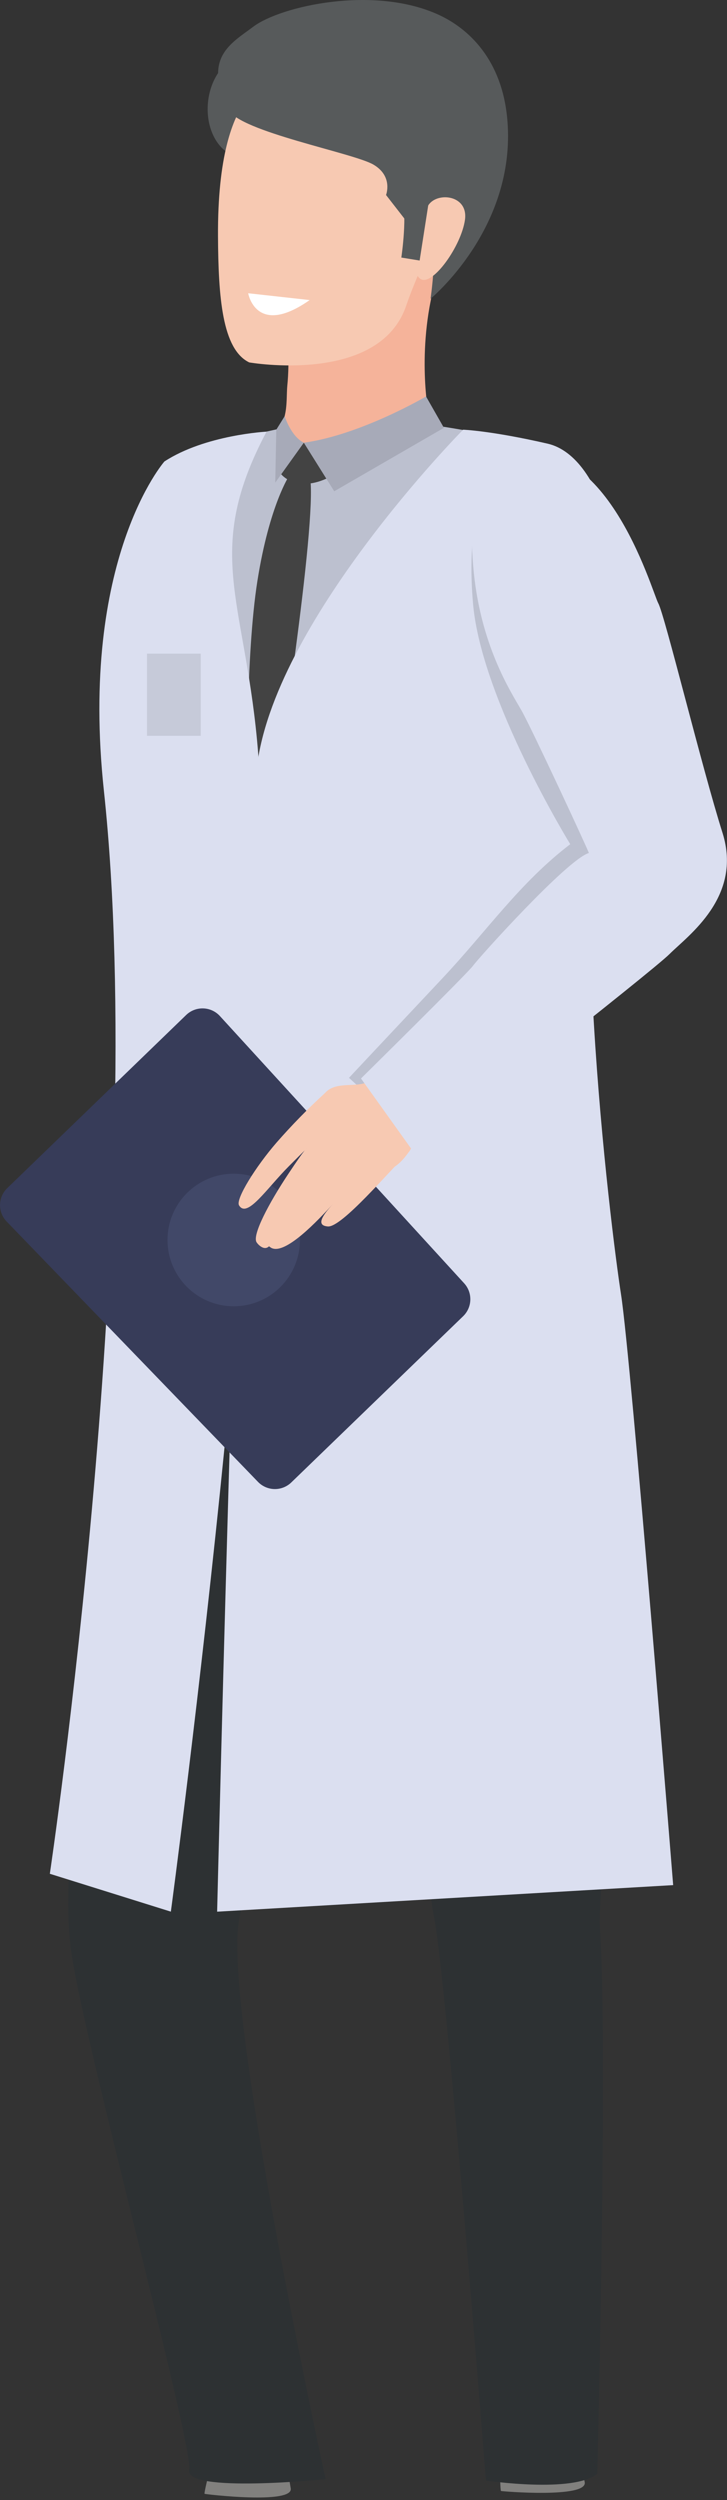
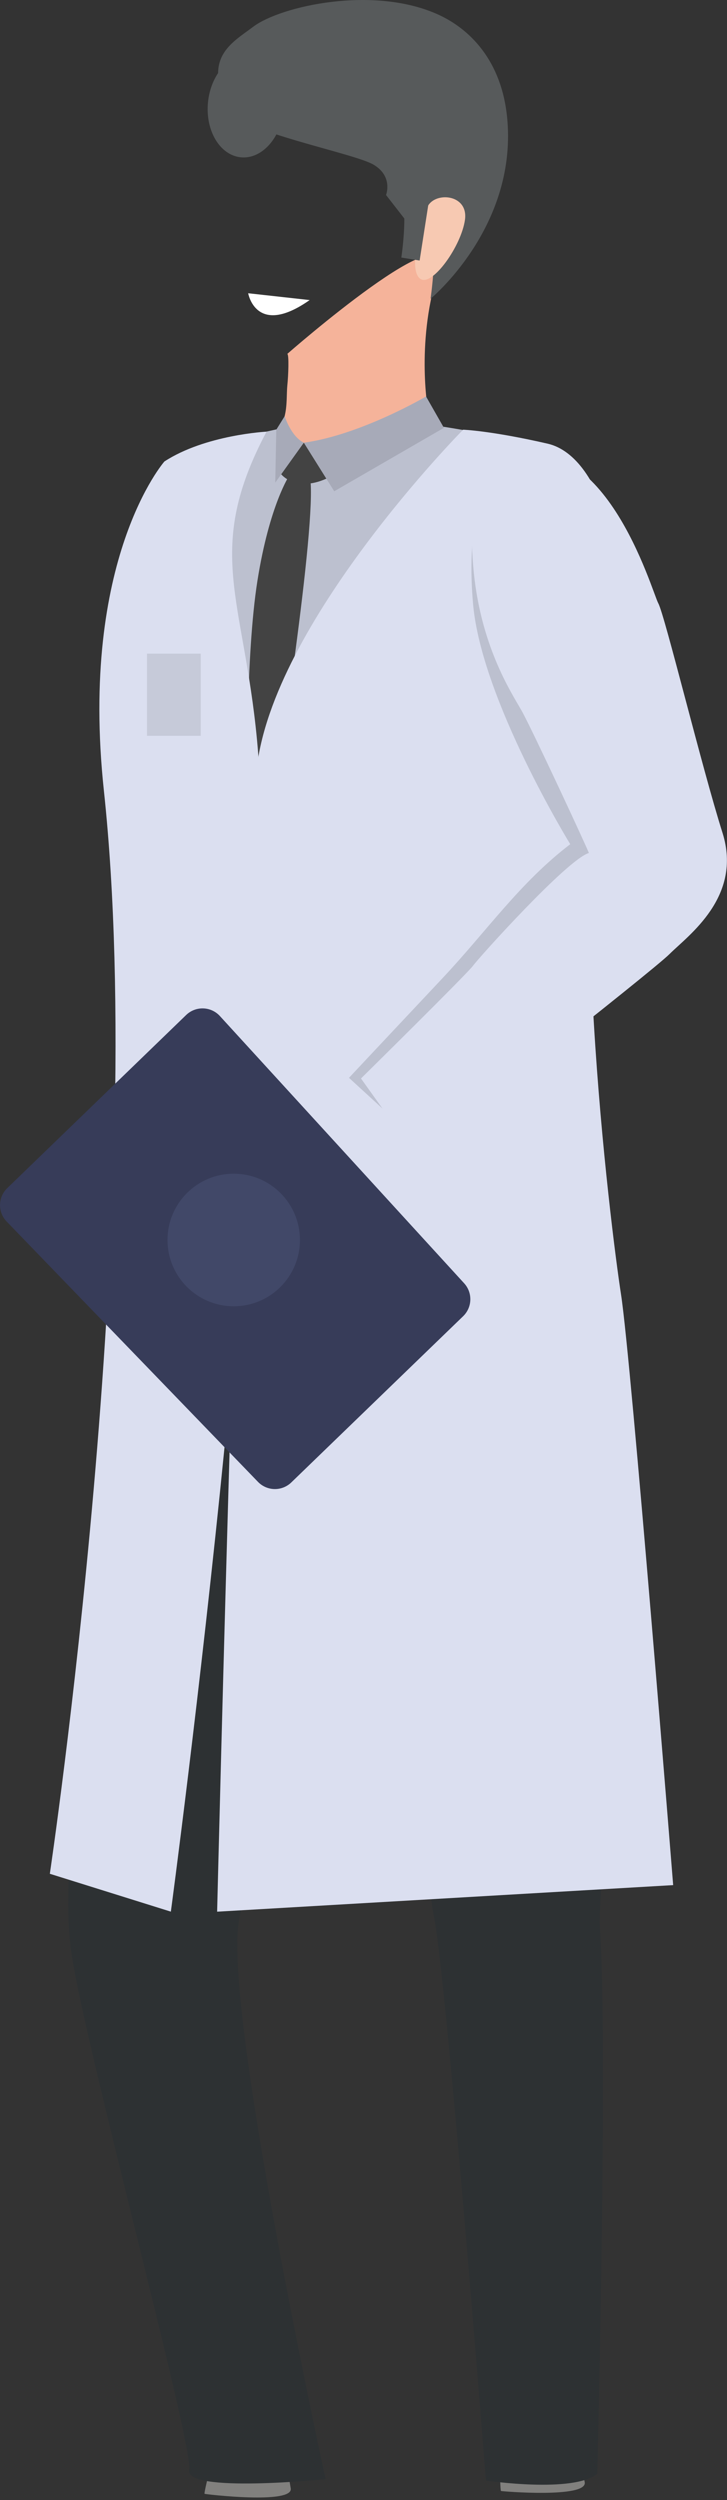
<svg xmlns="http://www.w3.org/2000/svg" width="269px" height="924px" viewBox="0 0 269 924" version="1.1">
  <rect x="0" y="0" width="269" height="924" fill="#333333" stroke="none" />
  <title>interview-doctor</title>
  <g id="Page-1" stroke="none" stroke-width="1" fill="none" fill-rule="evenodd">
    <g id="interview-doctor" fill-rule="nonzero">
      <path d="M77.31,914 C77.31,914 75.42,921.52 75.7,921.68 C75.98,921.84 108.57,925.68 107.58,919.68 C106.79,914.79 105.64,909.47 105.64,909.47 L77.31,914 Z" id="Path" fill="#81807E" />
      <path d="M185,912.9 C185,912.9 185.09,920.49 185.37,920.63 C185.65,920.77 217.15,923.37 216.37,917.47 C215.737,913.917 214.711,910.446 213.31,907.12 L185,912.9 Z" id="Path" fill="#81807E" />
      <path d="M69.52,458.25 C69.52,458.25 40.25,587.33 33.57,626.65 C27.88,660.12 23.34,694.97 26.07,719.13 C29.44,749 71.78,904.05 70,912.82 C68.22,921.59 120.48,916.26 120.48,916.26 C120.48,916.26 82.11,741.26 88.54,709.13 C93.3,685.29 135.05,526.96 141.44,535.13 C147.83,543.3 155.79,684.51 160.52,708 C165.25,731.49 179.8,916.78 179.8,916.78 C179.8,916.78 212.32,921.58 221.01,914.22 C221.01,914.22 225.01,755.96 221.95,711.98 C220.8,695.22 241.58,510.98 214.95,436.86 C200.84,397.67 69.52,458.25 69.52,458.25 Z" id="Path" fill="#2D3133" />
      <path d="M110.14,157 C110.14,157 66.56,166 61.39,170.59 C55.78,175.47 45.88,223.19 45.29,236.49 C44.7,249.79 50.54,305.34 56.15,326 C61.76,346.66 60.73,448.54 57.15,477.19 C57.15,477.19 144.89,502.11 231.15,490.89 C231.15,490.89 198.84,374.33 202.3,345.99 C206.72,309.69 218.02,236.73 218.02,236.73 C218.02,236.73 209.15,174.53 201.47,168.03 C193.79,161.53 159.29,157.03 159.29,157.03 L110.14,157 Z" id="Path" fill="#BCC0CF" />
      <ellipse id="Oval" fill="#575A5B" transform="translate(90.958, 39.218) rotate(-84.5) translate(-90.958, -39.218) " cx="90.958" cy="39.218" rx="19.01" ry="14.07" />
      <path d="M103.28,166.45 C103.28,166.45 117.57,170.34 158.47,152.32 C158.47,152.32 153.81,127.53 161.84,101.32 C169.87,75.11 106.32,130.78 106.32,130.78 C106.98,131.25 106.7,138.72 106.32,142.37 C106,145.46 106.32,149.9 105.32,153.79 C103,162.57 103.28,158.81 103.28,166.45 Z" id="Path" fill="#F5B39A" />
-       <path d="M161,33.77 C161,33.77 130.23,11.45 102.23,29.77 C102.23,29.77 80.38,28.77 80.66,87.24 C80.78,109.91 82.23,129.08 92.2,133.94 C92.2,133.94 140.26,142.36 150.28,113.01 C159.84,85.07 182.24,55.07 161,33.77 Z" id="Path" fill="#F7C9B2" />
      <path d="M159.31,110.41 C159.31,110.41 163.78,80.65 156.04,78.94 C148.3,77.23 151.18,82.78 151.18,82.78 L142.84,72.07 C142.84,72.07 145.56,65.17 138.18,60.84 C130.8,56.51 88.61,48.65 84.55,40.53 C74.93,21.28 85.36,16.15 93.76,9.84 C103.83,2.27 138.5,-5.62 162.56,5.58 C173.08,10.49 185.89,21.78 187.75,44.58 C191,84.41 159.31,110.41 159.31,110.41 Z" id="Path" fill="#575A5B" />
      <path d="M107.13,175.6 C107.13,175.6 99.73,186.52 95.27,214.53 C90.81,242.54 91.56,290.81 91.56,290.81 L101.85,292.07 C101.85,292.07 117.42,193.63 114.74,176.48 L107.13,175.6 Z" id="Path" fill="#434343" />
      <path d="M158,76.83 C160.31,70.69 173.39,71.47 172.05,81.2 C170.71,90.93 160,105.92 155.61,103.11 C151.22,100.3 154.85,85.3 158,76.83 Z" id="Path" fill="#F7C9B2" />
      <path d="M60.83,170.56 C60.83,170.56 29.27,206.5 38.44,292.21 C55.02,447.08 18.44,692.52 18.44,692.52 L63.22,706.52 C63.22,706.52 106,388.71 95.09,273.37 C90.09,220.81 75.38,203.32 98.63,159.53 C98.63,159.53 76,160.68 60.83,170.56 Z" id="Path" fill="#DBDFF0" />
      <path d="M171.36,158.81 C171.36,158.81 100.49,230.4 94.93,284.68 C89.37,338.96 80.34,706.53 80.34,706.53 L249.08,696.71 C249.08,696.71 233.57,502.71 229.79,478.4 C226.01,454.09 208.24,312.27 225.32,247.6 C234.49,212.86 223.58,168.78 202.62,163.97 C181.66,159.16 171.36,158.81 171.36,158.81 Z" id="Path" fill="#DBDFF0" />
      <path d="M157.64,146.53 C157.64,146.53 133.57,160.71 112.42,163.62 L123.67,181.57 L164.26,158.12 L157.64,146.53 Z" id="Path" fill="#A7AAB8" />
      <path d="M105.34,153.81 C105.34,153.81 107.59,161.21 112.42,163.62 L101.85,178.36 L102.23,158.81 L105.34,153.81 Z" id="Path" fill="#A7AAB8" />
      <path d="M112.42,163.62 L104.05,175.29 C104.05,175.29 109.34,181.99 120.75,176.91 L112.42,163.62 Z" id="Path" fill="#434343" />
      <rect id="Rectangle" fill="#C6CAD9" transform="translate(64.335, 256.765) rotate(-180) translate(-64.335, -256.765) " x="54.39" y="241.58" width="19.89" height="30.37" />
      <path d="M180.56,175.29 C180.56,175.29 172.12,191.01 175.06,223.42 C178.28,258.88 211,312 211,312 C192.32,326.26 180.2,344 163.9,361.35 C143.01,383.54 129.13,398.35 129.13,398.35 L142.59,410.68 L231.19,333.3 L206.52,250.3 L180.56,175.29 Z" id="Path" fill="#BCC0CF" />
      <path d="M152,77.91 L145.5,75.47 C145.5,75.47 146.31,60.03 145.5,52.72 L156.06,60" id="Path" fill="#575A5B" />
      <path d="M155.27,96.29 L148.5,95.19 C148.5,95.19 151,78.64 148.5,72 L156,64.57 L159.31,70.36 L155.27,96.29 Z" id="Path" fill="#575A5B" />
      <path d="M114.58,110.9 C94.69,124.84 91.83,108.38 91.83,108.38 L114.58,110.9 Z" id="Path" fill="#FFFFFF" />
      <path d="M2.45,451.45 L95.45,547.67 C97.058,549.336 99.262,550.294 101.576,550.335 C103.891,550.373 106.127,549.49 107.79,547.88 L171.37,486.45 C174.769,483.163 174.933,477.768 171.74,474.28 L81.37,375.52 C79.78,373.782 77.555,372.761 75.2,372.689 C72.846,372.617 70.562,373.502 68.87,375.14 L2.66,439.14 C-0.784,442.487 -0.878,447.987 2.45,451.45 Z" id="Path" fill="#373C59" />
      <circle id="Oval" fill="#414868" cx="86.48" cy="458.28" r="24.5" />
-       <path d="M140.44,395.27 C140.44,395.27 138.62,398.87 135.59,400.09 C130.36,402.19 122,398.86 118.77,406.34 C115.54,413.82 136.38,431.39 141.61,432.34 C146.84,433.29 154.24,424.7 159.07,408.2 C163.9,391.7 140.44,395.27 140.44,395.27 Z" id="Path" fill="#F7C9B2" />
-       <path d="M120.22,404 C113.936,409.74 107.977,415.827 102.37,422.23 C94.59,431.18 87.1,443.23 88.44,445.47 C91.44,450.47 98.65,439.25 106.98,430.92 C114.64,423.25 113.37,424.59 113.37,424.59 C113.37,424.59 113.37,423.77 106.7,433.83 C99.5,444.64 93.23,456.5 94.94,459.13 C95.76,460.41 99.11,463.55 100.72,458.38 C99.28,460.8 99.03,460.2 99.99,460.94 C104.99,464.73 118.04,450.59 123.23,444.94 C119.23,449.28 116.83,452.94 121.32,453.28 C126.45,453.7 144.02,432.83 151.04,425.99 C158.7,418.55 120.22,404 120.22,404 Z" id="Path" fill="#F7C9B2" />
      <path d="M185.57,169.52 C179.85,171.73 172.71,179.43 175.06,208.84 C177.41,238.25 189.15,255.84 193.01,262.67 C196.87,269.5 218.11,315.19 217.88,315.26 C209.88,317.63 177.15,353.98 175.06,356.88 C172.97,359.78 133.57,398.59 133.57,398.59 L154.07,427.23 C154.07,427.23 241,359.33 247.79,352.55 C254.58,345.77 274.79,331.55 267.35,307.84 C259.72,283.77 246,227.42 243.59,223 C241.18,218.58 223.36,154.89 185.57,169.52 Z" id="Path" fill="#DBDFF0" />
    </g>
  </g>
</svg>